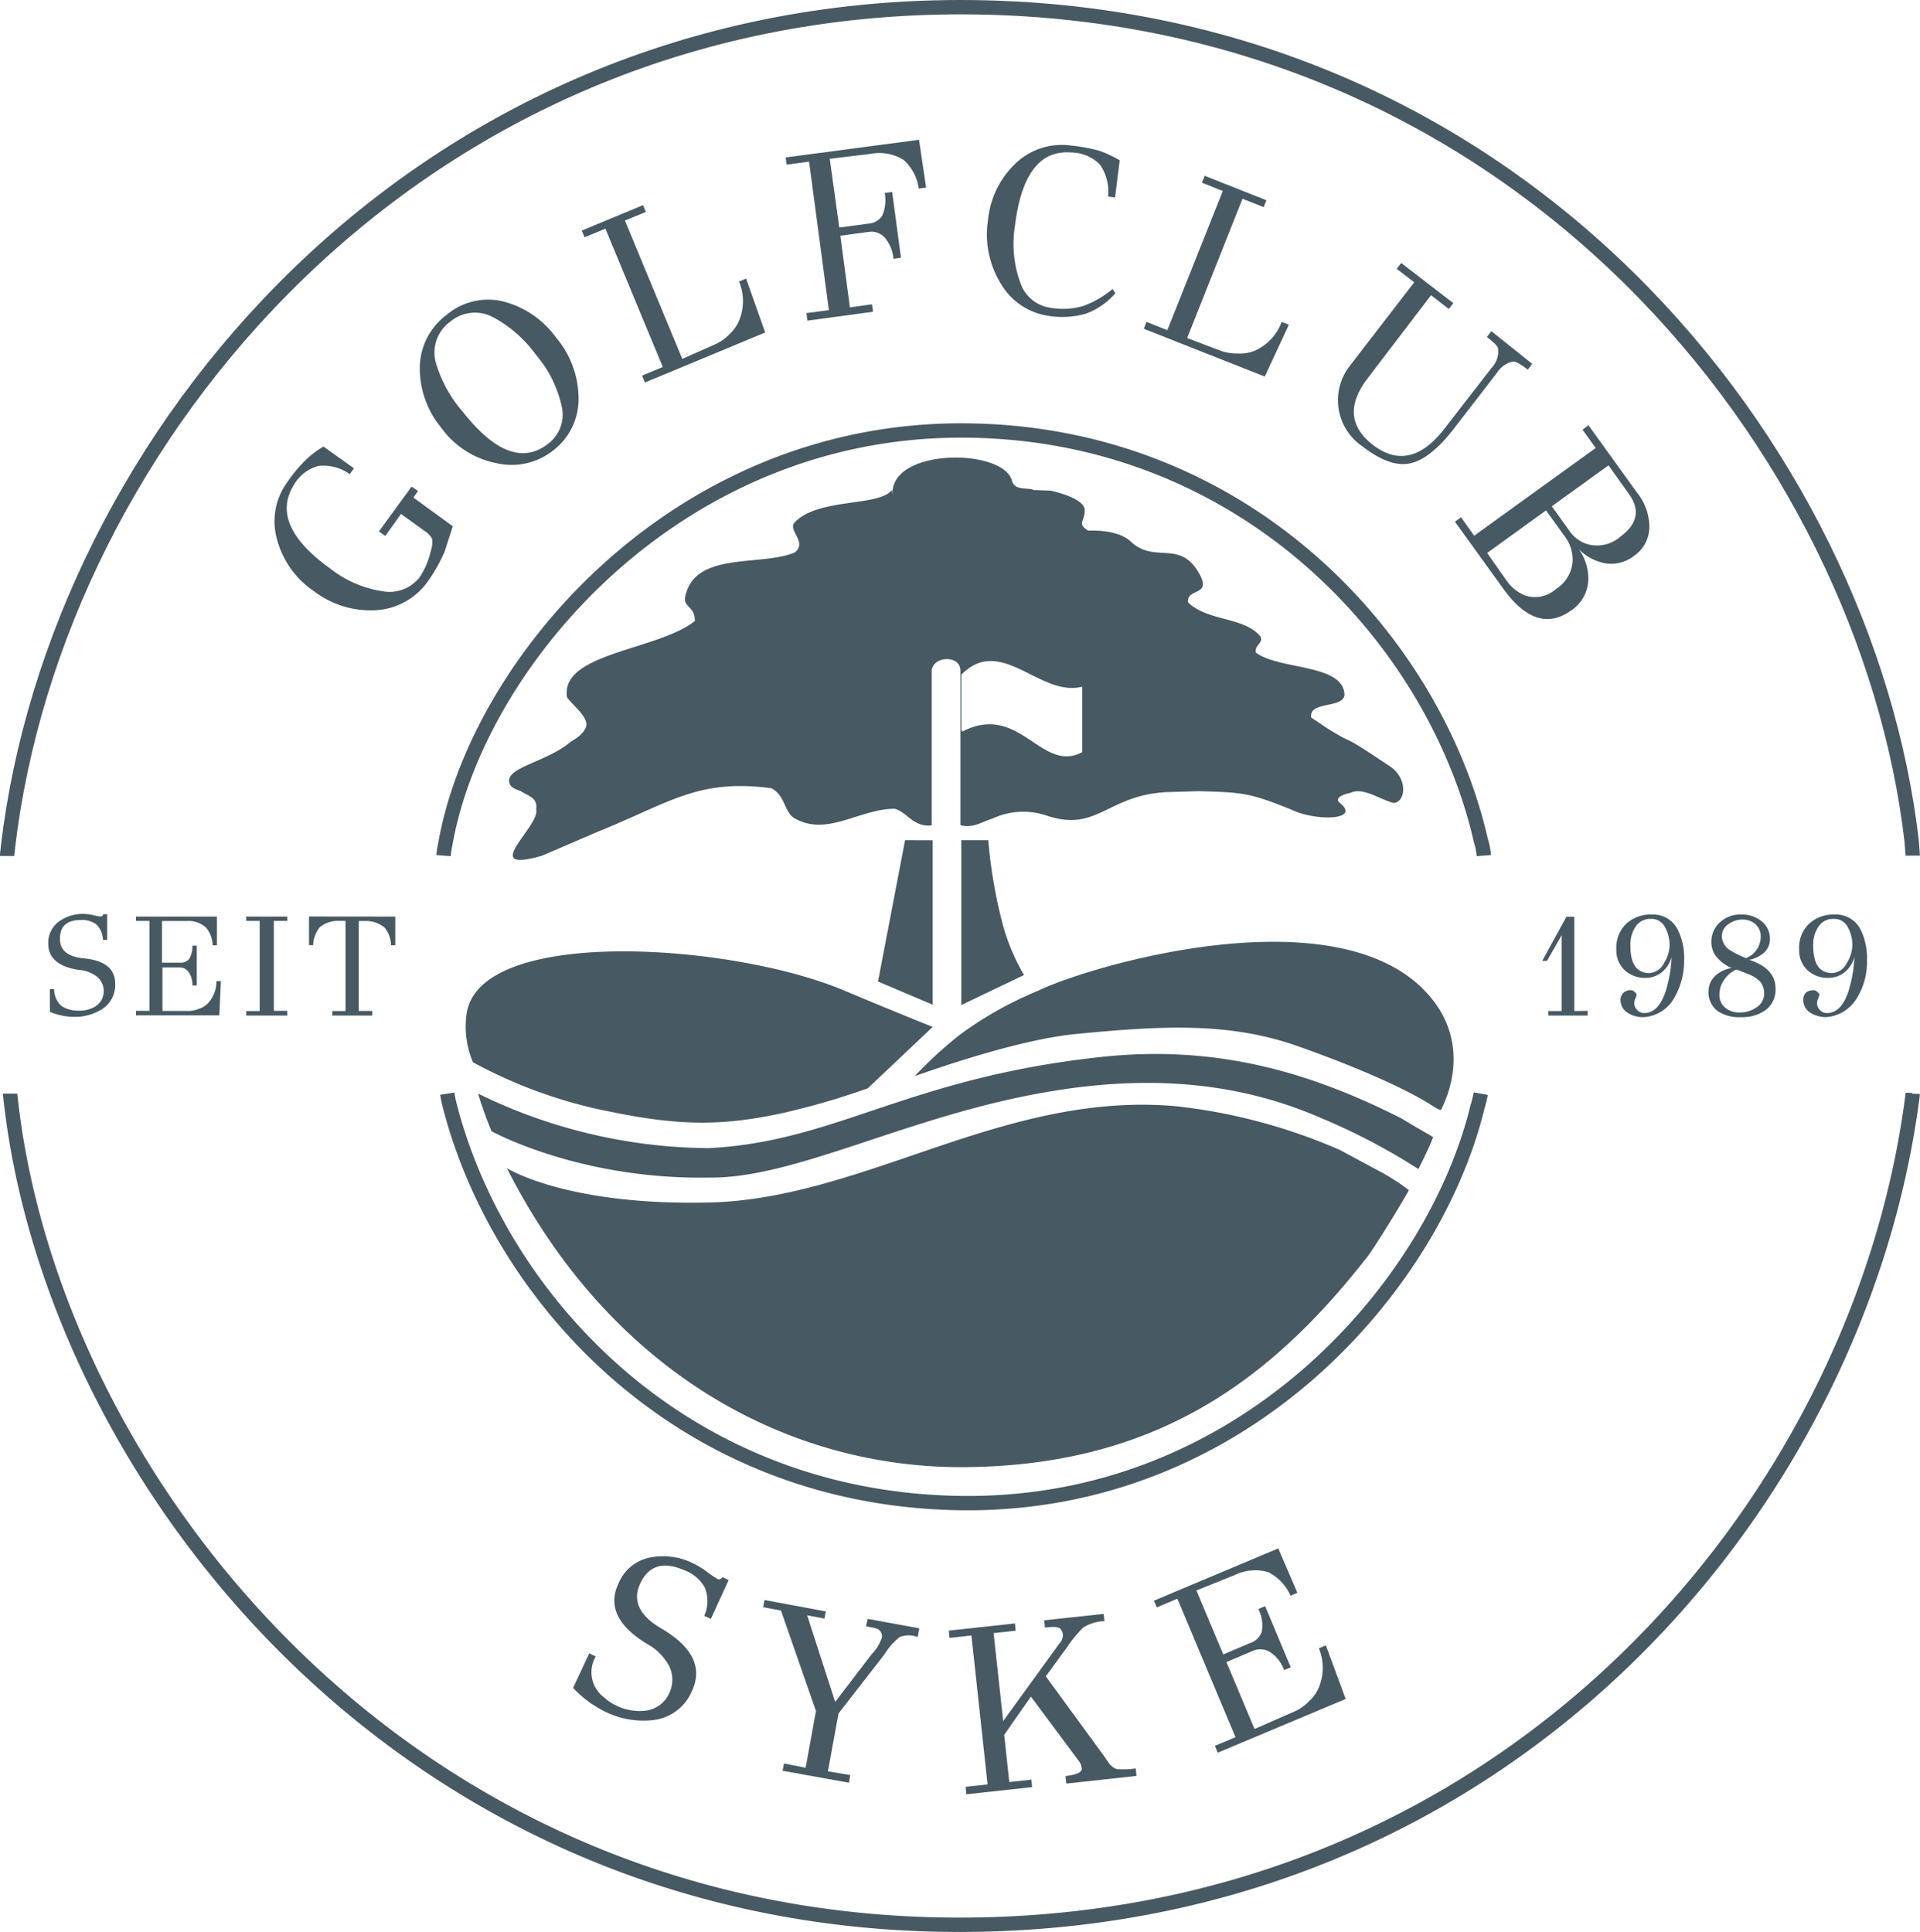
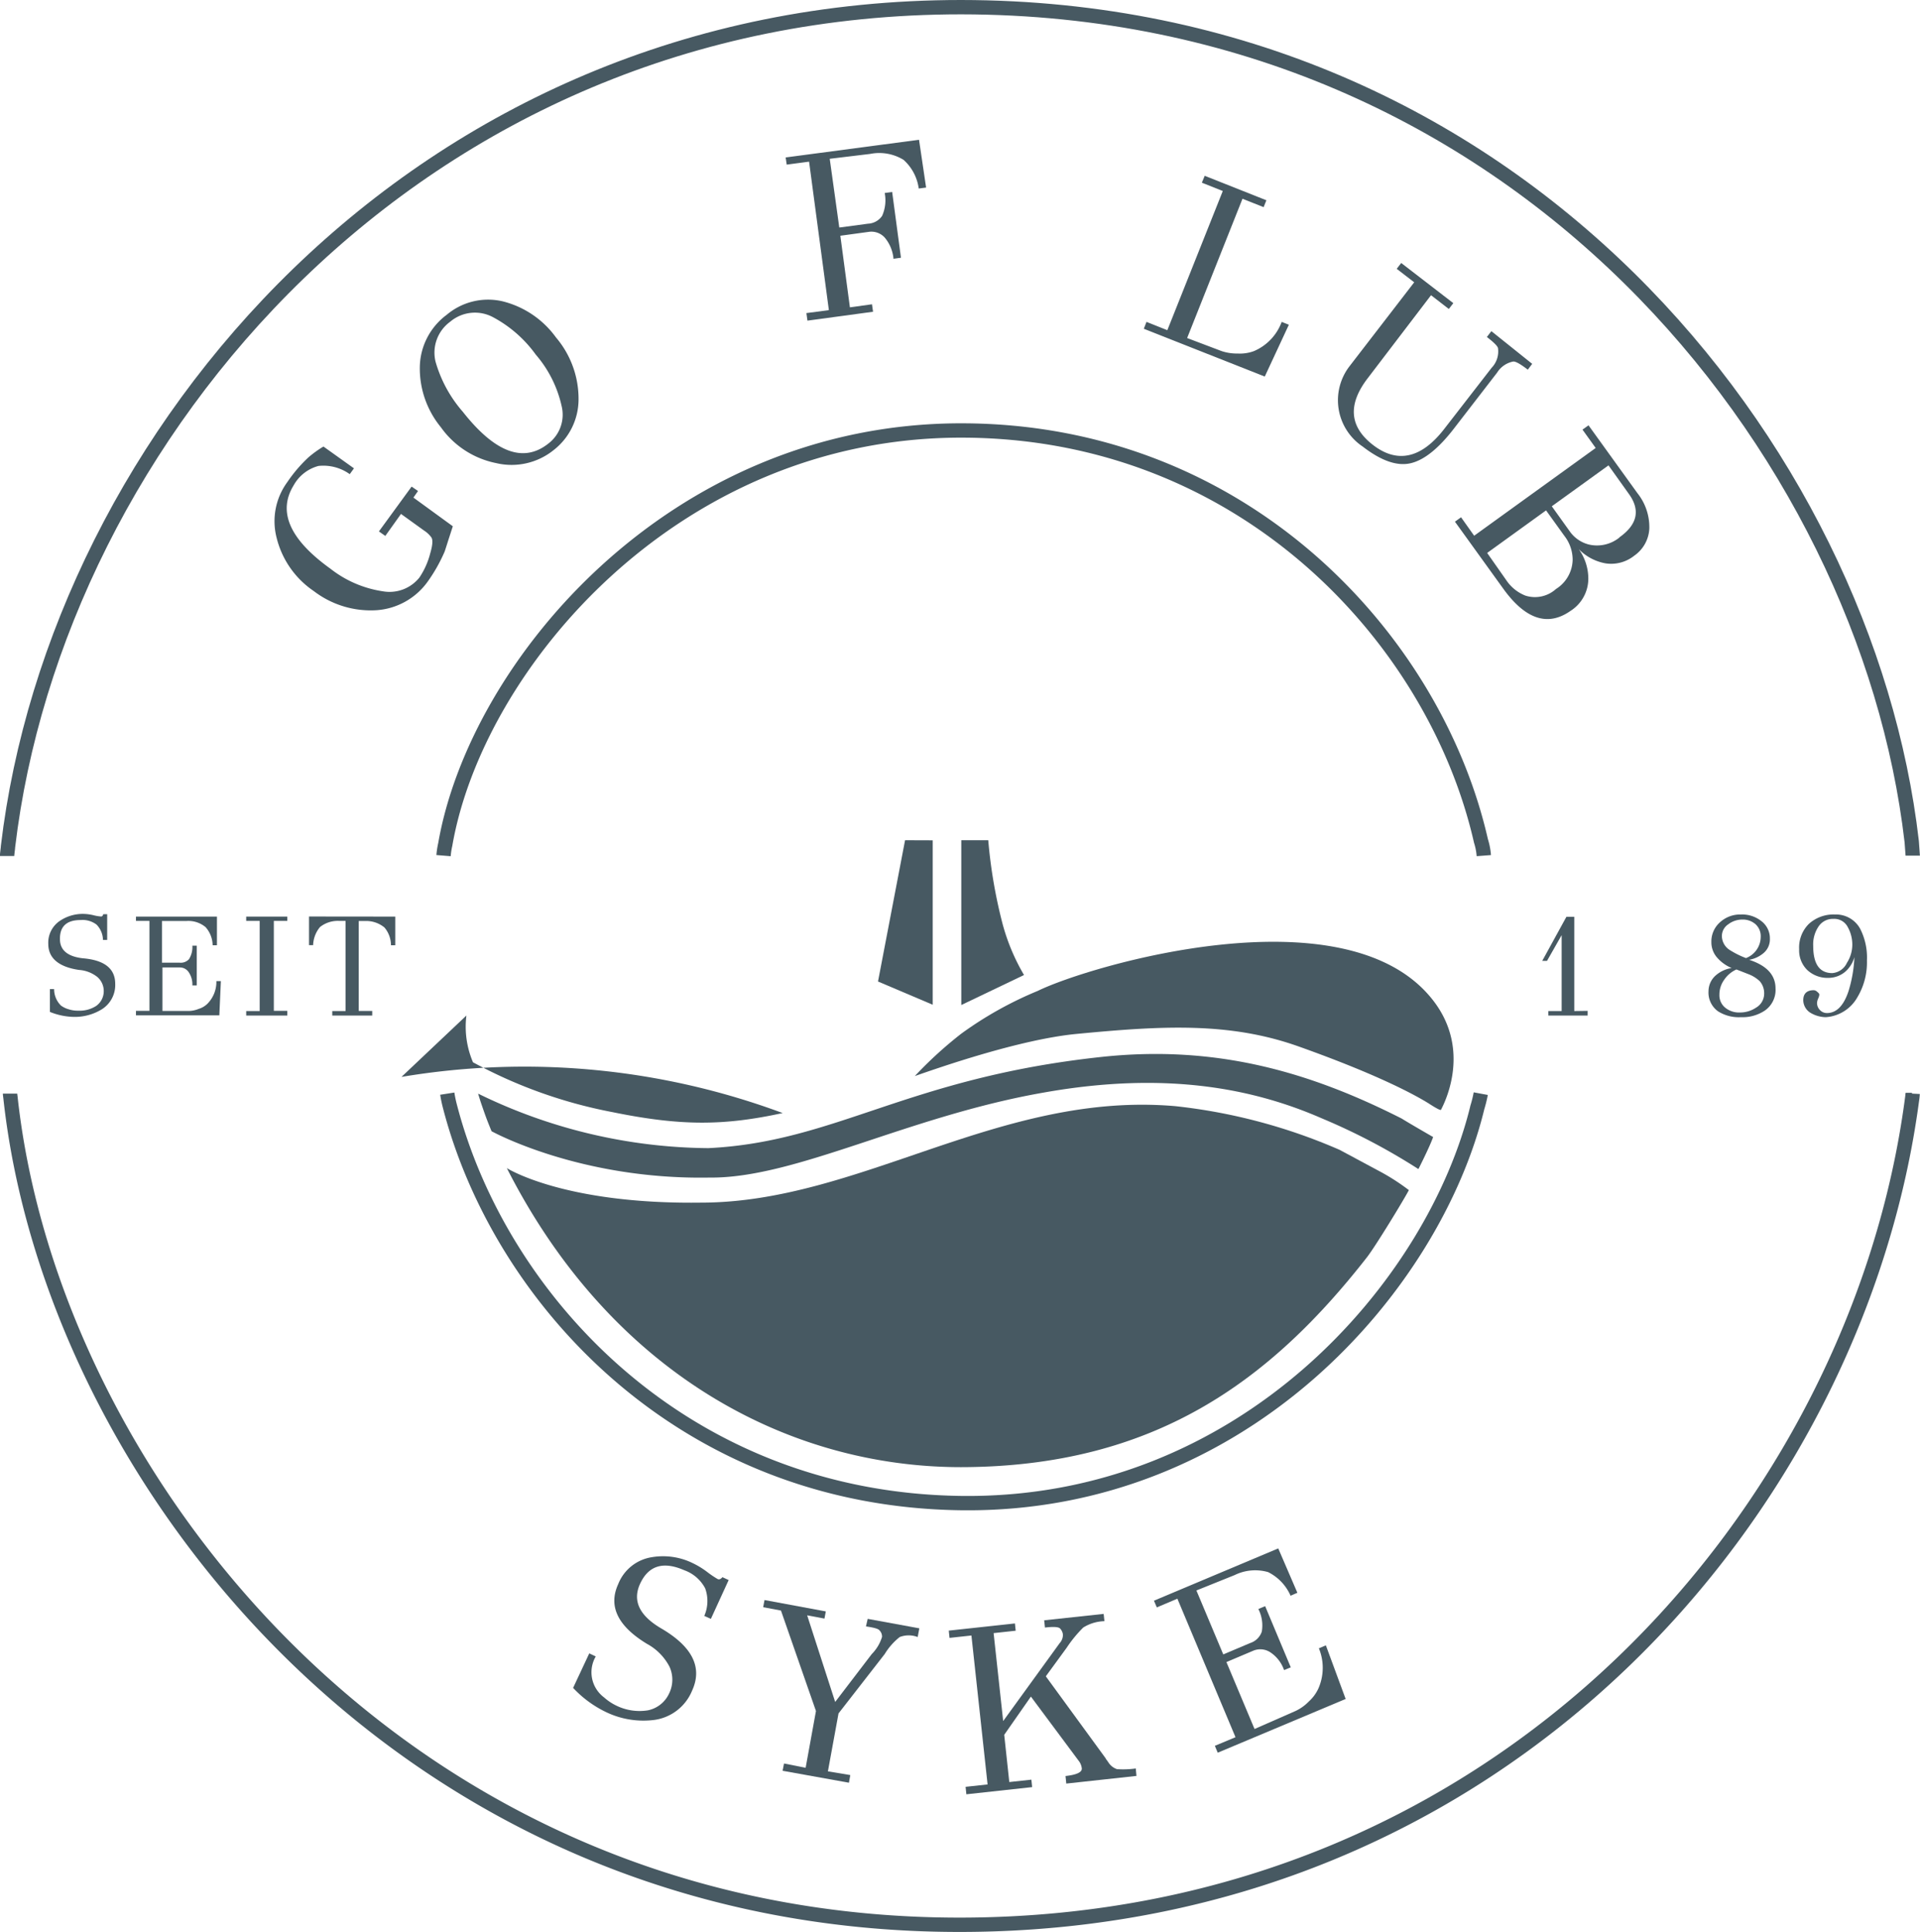
<svg xmlns="http://www.w3.org/2000/svg" viewBox="0 0 200.81 202.09">
  <defs>
    <clipPath id="clip-path" transform="translate(-86.95 -85.77)">
-       <rect x="138.25" y="132.59" width="97.36" height="46.75" fill="none" />
-     </clipPath>
+       </clipPath>
    <clipPath id="clip-path-2" transform="translate(-86.95 -85.77)">
      <polygon points="137.25 202.07 236.46 200.17 235.25 240.59 137.25 240.59 137.25 202.07" fill="none" />
    </clipPath>
  </defs>
  <g id="Innen_Bild" data-name="Innen Bild">
    <path d="M184.5,173.67l0,17.2-5.72-2.43,2.83-14.78Z" transform="translate(-86.95 -85.77)" fill="#475962" fill-rule="evenodd" />
    <path d="M187.49,190.9V173.66h2.82a52.1,52.1,0,0,0,1.5,8.76,21.59,21.59,0,0,0,2.24,5.34Z" transform="translate(-86.95 -85.77)" fill="#475962" fill-rule="evenodd" />
    <g clip-path="url(#clip-path)">
-       <path d="M196.82,137.09c2.29.52,3.6,1.29,3.58,2.06,0,1.2-.84,1.38.37,2.13,0,0,3-.21,4.42,1.12,2.59,2.44,5.25-.34,7.28,3.55,1.11,2.14-1.33,1.35-1.27,2.74a.12.12,0,0,0,0,.08c2,2,5.94,1.52,7.57,3.58.35.65-.59.9-.48,1.6a.14.14,0,0,0,0,.08c2.48,1.83,8.93,1.17,9.27,4.26.18,1.68-3.77.72-3.47,2.54,0,0,1.66,1.11,1.69,1.13,3.47,2.16.62,0,6.73,4.1,1.76,1.38,1.36,3.63.22,3.7-1.17-.21-3.22-1.7-4.48-1.07,0,0-2,.38-1.16,1.07,2.25,1.83-2.57,1.94-5.1.69-4.35-1.74-5-1.79-9.65-1.92l-3.39.1c-6.17.32-7.22,4.18-12.43,2.49a7.74,7.74,0,0,0-2.9-.43,7.61,7.61,0,0,0-2.85.7c-1.22.39-2,1-3.28.73a.1.1,0,0,1-.09-.1V155.93c0-1.71-2.91-1.53-3,0v16.18c-1.94.21-2.56-1.38-3.88-1.74h0c-3.68,0-7.14,3-10.54.95-1-.63-.94-2.41-2.37-3.1h0c-7.65-1-10.5,1.46-18.11,4.54l-5.86,2.52c-6.74,1.94-.17-3.07-.61-4.86,0,0,0,0,0,0,.16-1.23-.81-1.36-1.66-1.92,0,0-1-.25-1.13-.78-.56-1.69,3.86-2.18,6.4-4.36.08-.07,1.37-.69,1.62-1.63s-1.5-2.28-2-3c-.78-4.68,9.5-4.91,13.36-8a.11.11,0,0,0,0-.09c0-1.45-1.25-1.35-1-2.48,1-4.74,7.84-3.11,11.44-4.59,1.39-1.07-.76-2.34,0-3.15,2.45-2.61,8.93-1.63,10.17-3.41,0,0,.09.63.08.6-.45-5,11.52-5,12.47-1.58.32,1.11,1.51.69,2.31,1m-7.52,25.28c6-3.13,8.24,4.35,12.51,2.17a.13.13,0,0,0,.06-.09V157.6h0c-4.41,1.15-8.48-5.48-12.64-1.26l0,.07v5.72C187.49,162.19,187.54,162.21,187.59,162.18Z" transform="translate(-86.95 -85.77)" fill="#475962" fill-rule="evenodd" />
-     </g>
+       </g>
    <path d="M236.84,204.71c-.38,1.07-1.54,3.35-1.54,3.35a65.5,65.5,0,0,0-10.09-5.3c-7-3.06-16.16-5-29.06-2.71-14.31,2.49-26,9-35,8.9-13.61.24-22.79-4.85-22.79-4.85-.38-.95-.48-1.13-1.15-3.1,0,0-.26-.83-.25-.83a55.57,55.57,0,0,0,24.07,5.7c13.38-.65,20.77-7.35,41.12-9.54,12.18-1.31,22,1.68,31.41,6.45C234.2,203.19,236.84,204.71,236.84,204.71Z" transform="translate(-86.95 -85.77)" fill="#475962" fill-rule="evenodd" />
    <g clip-path="url(#clip-path-2)">
      <path d="M231.18,208.26a22.65,22.65,0,0,1,3.12,2c-.35.72-3.47,5.86-4.4,7.05-10.06,12.86-22.16,21.89-42.43,21.93-18.28,0-36.71-10-47.51-31.28,0,0,5.94,3.8,20.3,3.61,16.63,0,31.26-11.69,49.63-10.09a58.64,58.64,0,0,1,17.17,4.57" transform="translate(-86.95 -85.77)" fill="#475962" fill-rule="evenodd" />
    </g>
    <path d="M237.66,201.86c-.07.13-1.17-.59-1.29-.67-1.12-.69-4.79-2.82-13.58-5.95-7.26-2.59-14.35-2.17-23.22-1.32-6,.57-14.55,3.58-16.94,4.41a42.63,42.63,0,0,1,4.84-4.42,38.5,38.5,0,0,1,8-4.48c5.45-2.67,31.93-10.47,41.13.69C240.75,195.13,238.35,200.55,237.66,201.86Z" transform="translate(-86.95 -85.77)" fill="#475962" fill-rule="evenodd" />
-     <path d="M168.81,202.2c-6.17,1.34-10.65,1.37-17.87-.11a50,50,0,0,1-14.52-5.2,9.47,9.47,0,0,1-.69-4.89c1-9.37,27.57-7.64,39.48-2.63,5.06,2.13,9.29,3.82,9.29,3.82l-6.79,6.42A77.56,77.56,0,0,1,168.81,202.2Z" transform="translate(-86.95 -85.77)" fill="#475962" fill-rule="evenodd" />
+     <path d="M168.81,202.2c-6.17,1.34-10.65,1.37-17.87-.11a50,50,0,0,1-14.52-5.2,9.47,9.47,0,0,1-.69-4.89l-6.79,6.42A77.56,77.56,0,0,1,168.81,202.2Z" transform="translate(-86.95 -85.77)" fill="#475962" fill-rule="evenodd" />
  </g>
  <g id="Aussen_Kreis_und_Schrift" data-name="Aussen Kreis und Schrift">
    <g id="glyph-0-1">
      <path d="M130,136.67l.67.46-.48.69,4.12,3-.48,1.48c-.2.64-.32,1-.36,1.13a16.75,16.75,0,0,1-1.84,3.25,7.19,7.19,0,0,1-5.3,2.92,9.79,9.79,0,0,1-6.56-2,9.46,9.46,0,0,1-3.89-5.58A6.92,6.92,0,0,1,117,136.2a15.1,15.1,0,0,1,2.2-2.58,11.22,11.22,0,0,1,1.58-1.14l3.19,2.28-.44.61a4.73,4.73,0,0,0-3.27-.86,4.19,4.19,0,0,0-2.58,2q-2.58,4.15,3.83,8.75a11.63,11.63,0,0,0,5.47,2.36,4,4,0,0,0,3.83-1.43,8.12,8.12,0,0,0,1.14-2.55c.26-.88.29-1.45.09-1.69a2.89,2.89,0,0,0-.75-.69l-2.4-1.73-1.64,2.3-.67-.47Z" transform="translate(-86.95 -85.77)" fill="#475962" />
    </g>
    <g id="glyph-1-1">
      <path d="M139.52,117.29a9.8,9.8,0,0,1,5.58,3.78,9.91,9.91,0,0,1,2.36,6.46,6.73,6.73,0,0,1-2.63,5.34,7,7,0,0,1-6,1.34,9.33,9.33,0,0,1-5.77-3.75,9.69,9.69,0,0,1-2.2-6.39,6.93,6.93,0,0,1,2.81-5.37A6.7,6.7,0,0,1,139.52,117.29Zm4.78,14.88a3.79,3.79,0,0,0,1.39-3.92,12.3,12.3,0,0,0-2.7-5.38,13.13,13.13,0,0,0-4.42-3.89,4,4,0,0,0-4.53.44,4,4,0,0,0-1.54,4.17,13.64,13.64,0,0,0,2.86,5.26Q140.41,135.26,144.3,132.17Z" transform="translate(-86.95 -85.77)" fill="#475962" />
    </g>
    <g id="glyph-2-1">
-       <path d="M164.24,115.22l.74-.31,2,5.64-12.58,5.23-.3-.72,2.17-.9-6-14.47-2.18.9-.29-.7,6.4-2.66.3.71-2.19.9,6,14.47,3.5-1.55a4.89,4.89,0,0,0,1.41-1,4.37,4.37,0,0,0,1-1.38A5.28,5.28,0,0,0,164.24,115.22Z" transform="translate(-86.95 -85.77)" fill="#475962" />
-     </g>
+       </g>
    <g id="glyph-3-1">
      <path d="M183.07,100.39l.74,5-.77.1a4.91,4.91,0,0,0-1.59-3,4.86,4.86,0,0,0-3.49-.62l-4.23.51,1,7.19,3-.4a1.89,1.89,0,0,0,1.48-.82,4,4,0,0,0,.27-2.39l.78-.11.92,6.88-.78.11a4,4,0,0,0-.91-2.21,1.88,1.88,0,0,0-1.65-.61l-3,.41,1,7.49,2.31-.32.11.78-6.86.93-.11-.79,2.35-.31-2.07-15.53-2.34.31-.11-.75Z" transform="translate(-86.95 -85.77)" fill="#475962" />
    </g>
    <g id="glyph-4-1">
-       <path d="M203.31,116l.3.44a7.52,7.52,0,0,1-3.11,2.15,9,9,0,0,1-3.74.24,6.92,6.92,0,0,1-5.07-3.28,9.84,9.84,0,0,1-1.4-6.8,9.38,9.38,0,0,1,3-6A7,7,0,0,1,199,101a18,18,0,0,1,2.93.54,12.66,12.66,0,0,1,2.13,1l-.49,3.89-.73-.1A4.94,4.94,0,0,0,202,103a4.25,4.25,0,0,0-3.06-1.28q-4.84-.37-5.83,7.63a11.86,11.86,0,0,0,.53,5.92,3.89,3.89,0,0,0,3.08,2.68,7.66,7.66,0,0,0,3.51-.17A10,10,0,0,0,203.31,116Z" transform="translate(-86.95 -85.77)" fill="#475962" />
-     </g>
+       </g>
    <g id="glyph-5-1">
      <path d="M221,119.44l.75.3-2.52,5.42-12.65-5,.28-.72,2.18.87,5.8-14.56-2.19-.87.3-.72,6.45,2.56-.29.72-2.21-.88-5.79,14.57,3.59,1.36a5,5,0,0,0,1.69.26,4.23,4.23,0,0,0,1.7-.25A5.3,5.3,0,0,0,221,119.44Z" transform="translate(-86.95 -85.77)" fill="#475962" />
    </g>
    <g id="glyph-6-1">
      <path d="M247.2,123.83l-.46.61c-.79-.61-1.3-.89-1.54-.85a2.57,2.57,0,0,0-1.67,1.16l-4.5,5.83c-1.62,2.11-3.15,3.33-4.56,3.65s-3.07-.26-5-1.75a5.83,5.83,0,0,1-1.36-8.42l6.75-8.76-1.83-1.41.47-.61,5.45,4.2-.47.61-1.86-1.44L230,125.33c-2.11,2.75-1.93,5.08.57,7s5,1.42,7.39-1.64l5-6.45a2.47,2.47,0,0,0,.67-2c0-.23-.42-.64-1.17-1.22l.47-.61Z" transform="translate(-86.95 -85.77)" fill="#475962" />
    </g>
    <g id="glyph-7-1">
      <path d="M251.21,149.67q-3.54,2.49-7-2.27l-5.09-7.06.64-.46,1.37,1.93,12.71-9.18-1.38-1.92.63-.45,5.11,7.09a5.7,5.7,0,0,1,1.25,3.72,3.67,3.67,0,0,1-1.58,2.83,3.87,3.87,0,0,1-3,.8,5.18,5.18,0,0,1-2.8-1.49,5.32,5.32,0,0,1,1,3.08A4,4,0,0,1,251.21,149.67Zm5.11-7.69q2.82-2,1-4.53l-2.14-3-5.93,4.28,1.92,2.68a3.49,3.49,0,0,0,1.92,1.31A3.73,3.73,0,0,0,256.32,142Zm-9.84,6.09a3.28,3.28,0,0,0,3.21-.69,3.7,3.7,0,0,0,1.74-3,4.07,4.07,0,0,0-.86-2.55l-1.92-2.67-6.16,4.45,2,2.85A4.3,4.3,0,0,0,246.48,148.07Z" transform="translate(-86.95 -85.77)" fill="#475962" />
    </g>
    <g id="glyph-8-1">
      <path d="M99,188.68a3,3,0,0,1-1.39,2.66,5.39,5.39,0,0,1-3,.8,7,7,0,0,1-2.44-.52l0-2.39h.44a2.41,2.41,0,0,0,.71,1.72,2.47,2.47,0,0,0,.83.4,3,3,0,0,0,1,.14A3.17,3.17,0,0,0,97,191a1.88,1.88,0,0,0,.8-1.49,1.94,1.94,0,0,0-.69-1.56,3.45,3.45,0,0,0-1.89-.72C93.1,186.92,92,186,92,184.51a2.75,2.75,0,0,1,1.22-2.42,4.28,4.28,0,0,1,2.52-.72,4.9,4.9,0,0,1,1,.14,4.51,4.51,0,0,0,.78.13c.11,0,.19-.08.23-.24h.41v2.69h-.44a2.36,2.36,0,0,0-.67-1.6,2.42,2.42,0,0,0-1.67-.48q-2.19,0-2.16,2c0,1.16.82,1.82,2.39,2Q99,186.29,99,188.68Z" transform="translate(-86.95 -85.77)" fill="#475962" />
    </g>
    <g id="glyph-8-2">
      <path d="M109.58,188.4h.47l-.16,3.58h-8.72v-.47h1.41V182.1h-1.41v-.45h8.47l0,3h-.45a2.92,2.92,0,0,0-.74-1.9,2.81,2.81,0,0,0-2-.64l-2.56,0v4.36h1.83a1.17,1.17,0,0,0,1-.37,2.4,2.4,0,0,0,.35-1.41h.46v4.16h-.46a2.28,2.28,0,0,0-.38-1.38,1.1,1.1,0,0,0-.92-.5h-1.83v4.55l2.8,0a2.89,2.89,0,0,0,1-.22,2.2,2.2,0,0,0,.88-.51A3.24,3.24,0,0,0,109.58,188.4Z" transform="translate(-86.95 -85.77)" fill="#475962" />
    </g>
    <g id="glyph-8-3">
      <path d="M117,191.51V192h-4.3v-.47h1.41V182.1h-1.41v-.45H117v.45h-1.41v9.41Z" transform="translate(-86.95 -85.77)" fill="#475962" />
    </g>
    <g id="glyph-8-4">
      <path d="M128.29,181.65l0,3h-.45a2.88,2.88,0,0,0-.68-1.86,3,3,0,0,0-2-.68l-.69,0v9.41h1.41V192h-4.18v-.47h1.39V182.1l-.67,0a3,3,0,0,0-2,.64,3.1,3.1,0,0,0-.72,1.9h-.43l0-3Z" transform="translate(-86.95 -85.77)" fill="#475962" />
    </g>
    <g id="glyph-8-5">
      <path d="M253,191.51V192h-4.11v-.47h1.39v-7.94l-1.53,2.69h-.5l2.53-4.61h.82v9.86Z" transform="translate(-86.95 -85.77)" fill="#475962" />
    </g>
    <g id="glyph-8-6">
-       <path d="M262.37,182.92a6.52,6.52,0,0,1,.72,3.32,7.69,7.69,0,0,1-1,3.85,3.92,3.92,0,0,1-3.29,2.08,2.92,2.92,0,0,1-1.57-.43,1.56,1.56,0,0,1-.79-1.34,1,1,0,0,1,1.09-1.05.56.56,0,0,1,.38.18.42.42,0,0,1,.2.29,1,1,0,0,1-.13.42,1.45,1.45,0,0,0-.11.44,1.06,1.06,0,0,0,.32.75,1,1,0,0,0,.72.31c1,0,1.75-.76,2.26-2.31a14.15,14.15,0,0,0,.61-3.54,3.09,3.09,0,0,1-1,1.56,2.71,2.71,0,0,1-1.7.61,3.09,3.09,0,0,1-2.22-.82,2.84,2.84,0,0,1-.86-2.17,3.48,3.48,0,0,1,1-2.64,3.82,3.82,0,0,1,2.75-1A2.87,2.87,0,0,1,262.37,182.92ZM261,186.48a3.53,3.53,0,0,0,.57-1.89,3.76,3.76,0,0,0-.49-1.85,1.57,1.57,0,0,0-1.48-.85,1.81,1.81,0,0,0-1.58.81,3.32,3.32,0,0,0-.55,2c0,1.91.66,2.86,2,2.86A1.84,1.84,0,0,0,261,186.48Z" transform="translate(-86.95 -85.77)" fill="#475962" />
-     </g>
+       </g>
    <g id="glyph-8-7">
      <path d="M272.65,189.17a2.62,2.62,0,0,1-1.12,2.31,4.18,4.18,0,0,1-2.5.69,4.05,4.05,0,0,1-2.39-.61,2.41,2.41,0,0,1-1-2.1,2.21,2.21,0,0,1,.77-1.67,3.3,3.3,0,0,1,1.65-.76,4.09,4.09,0,0,1-1.5-1.07,2.42,2.42,0,0,1-.62-1.62,2.68,2.68,0,0,1,.94-2.13,3.11,3.11,0,0,1,2.15-.78,3.23,3.23,0,0,1,2.11.67,2.26,2.26,0,0,1,.92,1.88,1.87,1.87,0,0,1-.61,1.44,3.17,3.17,0,0,1-1.56.75C271.74,186.77,272.65,187.77,272.65,189.17Zm-1.55-5.39a1.68,1.68,0,0,0-.54-1.33,2,2,0,0,0-1.38-.49,2.42,2.42,0,0,0-1.48.5,1.47,1.47,0,0,0-.66,1.21,1.75,1.75,0,0,0,.88,1.51,9.13,9.13,0,0,0,1.64.81A2.39,2.39,0,0,0,271.1,183.78Zm-.48,7.39a1.69,1.69,0,0,0,.84-1.41,1.92,1.92,0,0,0-.45-1.34,3.49,3.49,0,0,0-1.12-.72l-1.33-.52a3.05,3.05,0,0,0-1.28,1.08,2.63,2.63,0,0,0-.5,1.56,1.67,1.67,0,0,0,.61,1.36,2.27,2.27,0,0,0,1.53.5A3,3,0,0,0,270.62,191.17Z" transform="translate(-86.95 -85.77)" fill="#475962" />
    </g>
    <g id="glyph-8-6-2" data-name="glyph-8-6">
      <path d="M281.5,182.92a6.63,6.63,0,0,1,.71,3.32,7.11,7.11,0,0,1-1,3.85,4.1,4.1,0,0,1-3.3,2.08,3.2,3.2,0,0,1-1.56-.43,1.57,1.57,0,0,1-.8-1.34c0-.69.37-1.05,1.1-1.05a.54.54,0,0,1,.37.18c.14.1.21.2.21.29a1.2,1.2,0,0,1-.13.42,1.45,1.45,0,0,0-.11.44,1.05,1.05,0,0,0,.31.75,1,1,0,0,0,.72.31c1,0,1.76-.76,2.27-2.31a14.15,14.15,0,0,0,.61-3.54,3.16,3.16,0,0,1-1,1.56,2.73,2.73,0,0,1-1.71.61,3.11,3.11,0,0,1-2.22-.82,2.87,2.87,0,0,1-.85-2.17,3.48,3.48,0,0,1,1-2.64,3.82,3.82,0,0,1,2.75-1A2.88,2.88,0,0,1,281.5,182.92Zm-1.38,3.56a3.52,3.52,0,0,0,.56-1.89,3.75,3.75,0,0,0-.48-1.85,1.57,1.57,0,0,0-1.49-.85,1.79,1.79,0,0,0-1.57.81,3.32,3.32,0,0,0-.55,2c0,1.91.66,2.86,2,2.86A1.84,1.84,0,0,0,280.12,186.48Z" transform="translate(-86.95 -85.77)" fill="#475962" />
    </g>
    <g id="glyph-9-1">
      <path d="M159.33,262.63a5,5,0,0,1-3.94,3.05,9,9,0,0,1-5.14-.86,11.56,11.56,0,0,1-3.36-2.49l1.69-3.61.68.32a3.28,3.28,0,0,0,.86,4.28,5.6,5.6,0,0,0,1.43.93,5.51,5.51,0,0,0,3.15.43,3.13,3.13,0,0,0,2.22-1.74,3.27,3.27,0,0,0,.05-2.83,5.73,5.73,0,0,0-2.36-2.39q-4.59-2.79-3-6.25a4.52,4.52,0,0,1,3.51-2.81,7.05,7.05,0,0,1,4.32.64,8.62,8.62,0,0,1,1.48.91,10,10,0,0,0,1.08.73c.17.09.35,0,.51-.19l.65.3-1.86,4.06-.69-.31a3.88,3.88,0,0,0,.09-2.89,4,4,0,0,0-2.19-1.89q-3.34-1.46-4.65,1.5c-.76,1.75,0,3.29,2.3,4.62Q161,259,159.33,262.63Z" transform="translate(-86.95 -85.77)" fill="#475962" />
    </g>
    <g id="glyph-10-1">
      <path d="M183.1,256.1l-.17.91a2.63,2.63,0,0,0-1.88,0,6.7,6.7,0,0,0-1.57,1.78L174.65,265l-1.11,6.06,2.34.39-.14.8L168.8,271l.15-.76,2.26.45,1.08-5.94-3.66-10.51-1.86-.35.14-.75,6.41,1.19-.14.75-1.81-.34,2.93,9.06,3.82-5A4.38,4.38,0,0,0,179.2,257a.91.91,0,0,0-.27-.69c-.11-.16-.57-.29-1.41-.41l.18-.79Z" transform="translate(-86.95 -85.77)" fill="#475962" />
    </g>
    <g id="glyph-11-1">
      <path d="M205.74,270.76l.07.78-7.34.8-.08-.79c1.19-.13,1.76-.41,1.7-.82a1.54,1.54,0,0,0-.32-.77l-5-6.72-2.79,4,.53,4.94,2.31-.25.08.78-6.88.75-.08-.78,2.3-.25-1.69-15.58-2.29.25-.08-.76,6.92-.75.08.76-2.31.25,1,9.2,5.9-8.14a1.3,1.3,0,0,0,.35-.89,1.08,1.08,0,0,0-.29-.64c-.15-.18-.68-.22-1.59-.11l-.08-.76,6.22-.67.08.76a4.39,4.39,0,0,0-2.22.67,13.29,13.29,0,0,0-1.72,2.1l-2.19,3,6.24,8.55a.88.88,0,0,0,.16.24l.17.25a1.71,1.71,0,0,0,.87.67A9.61,9.61,0,0,0,205.74,270.76Z" transform="translate(-86.95 -85.77)" fill="#475962" />
    </g>
    <g id="glyph-12-1">
      <path d="M224.89,258.19l.73-.31,2.07,5.61-13.38,5.62-.3-.72,2.16-.9L210.09,253l-2.15.91-.3-.7,13-5.47,2,4.64-.71.31a5,5,0,0,0-2.35-2.47,4.88,4.88,0,0,0-3.5.31l-4,1.61,2.81,6.69,2.81-1.19a1.89,1.89,0,0,0,1.22-1.2,3.79,3.79,0,0,0-.36-2.36l.71-.3,2.68,6.4-.7.29a3.67,3.67,0,0,0-1.45-1.87,1.91,1.91,0,0,0-1.77-.16l-2.81,1.19,2.94,7,4.28-1.88a4.72,4.72,0,0,0,1.4-1,4.18,4.18,0,0,0,1-1.36A5.37,5.37,0,0,0,224.89,258.19Z" transform="translate(-86.95 -85.77)" fill="#475962" />
    </g>
    <path d="M88,200.17c0,.1.06.48.06.54,4.36,39.54,41,86.53,99.46,86.4,57-.12,93.76-43.86,99.4-86.28a5.82,5.82,0,0,0,.07-.66" transform="translate(-86.95 -85.77)" fill="none" stroke="#475962" stroke-miterlimit="10" stroke-width="1.5" />
    <path d="M287,175.27c0-.1-.11-1.44-.11-1.5-4.73-40.86-41-87.19-99.42-87.25-57,0-94.61,45.08-99.68,87.79,0,.16-.1.79-.1,1" transform="translate(-86.95 -85.77)" fill="none" stroke="#475962" stroke-miterlimit="10" stroke-width="1.5" />
    <path d="M133.73,200.17a13.43,13.43,0,0,0,.31,1.45c5.2,19.89,24.13,41,53.43,41.38,29.66.37,49.49-22.82,54-41.41a12.79,12.79,0,0,0,.35-1.42" transform="translate(-86.95 -85.77)" fill="none" stroke="#475962" stroke-miterlimit="10" stroke-width="1.5" />
    <path d="M242.14,175.27a6.78,6.78,0,0,0-.3-1.54c-4.79-21.08-24.79-42.93-54.37-42.93-30.12,0-50.7,24.58-53.95,43.3a8.32,8.32,0,0,0-.18,1.17" transform="translate(-86.95 -85.77)" fill="none" stroke="#475962" stroke-miterlimit="10" stroke-width="1.5" />
  </g>
</svg>